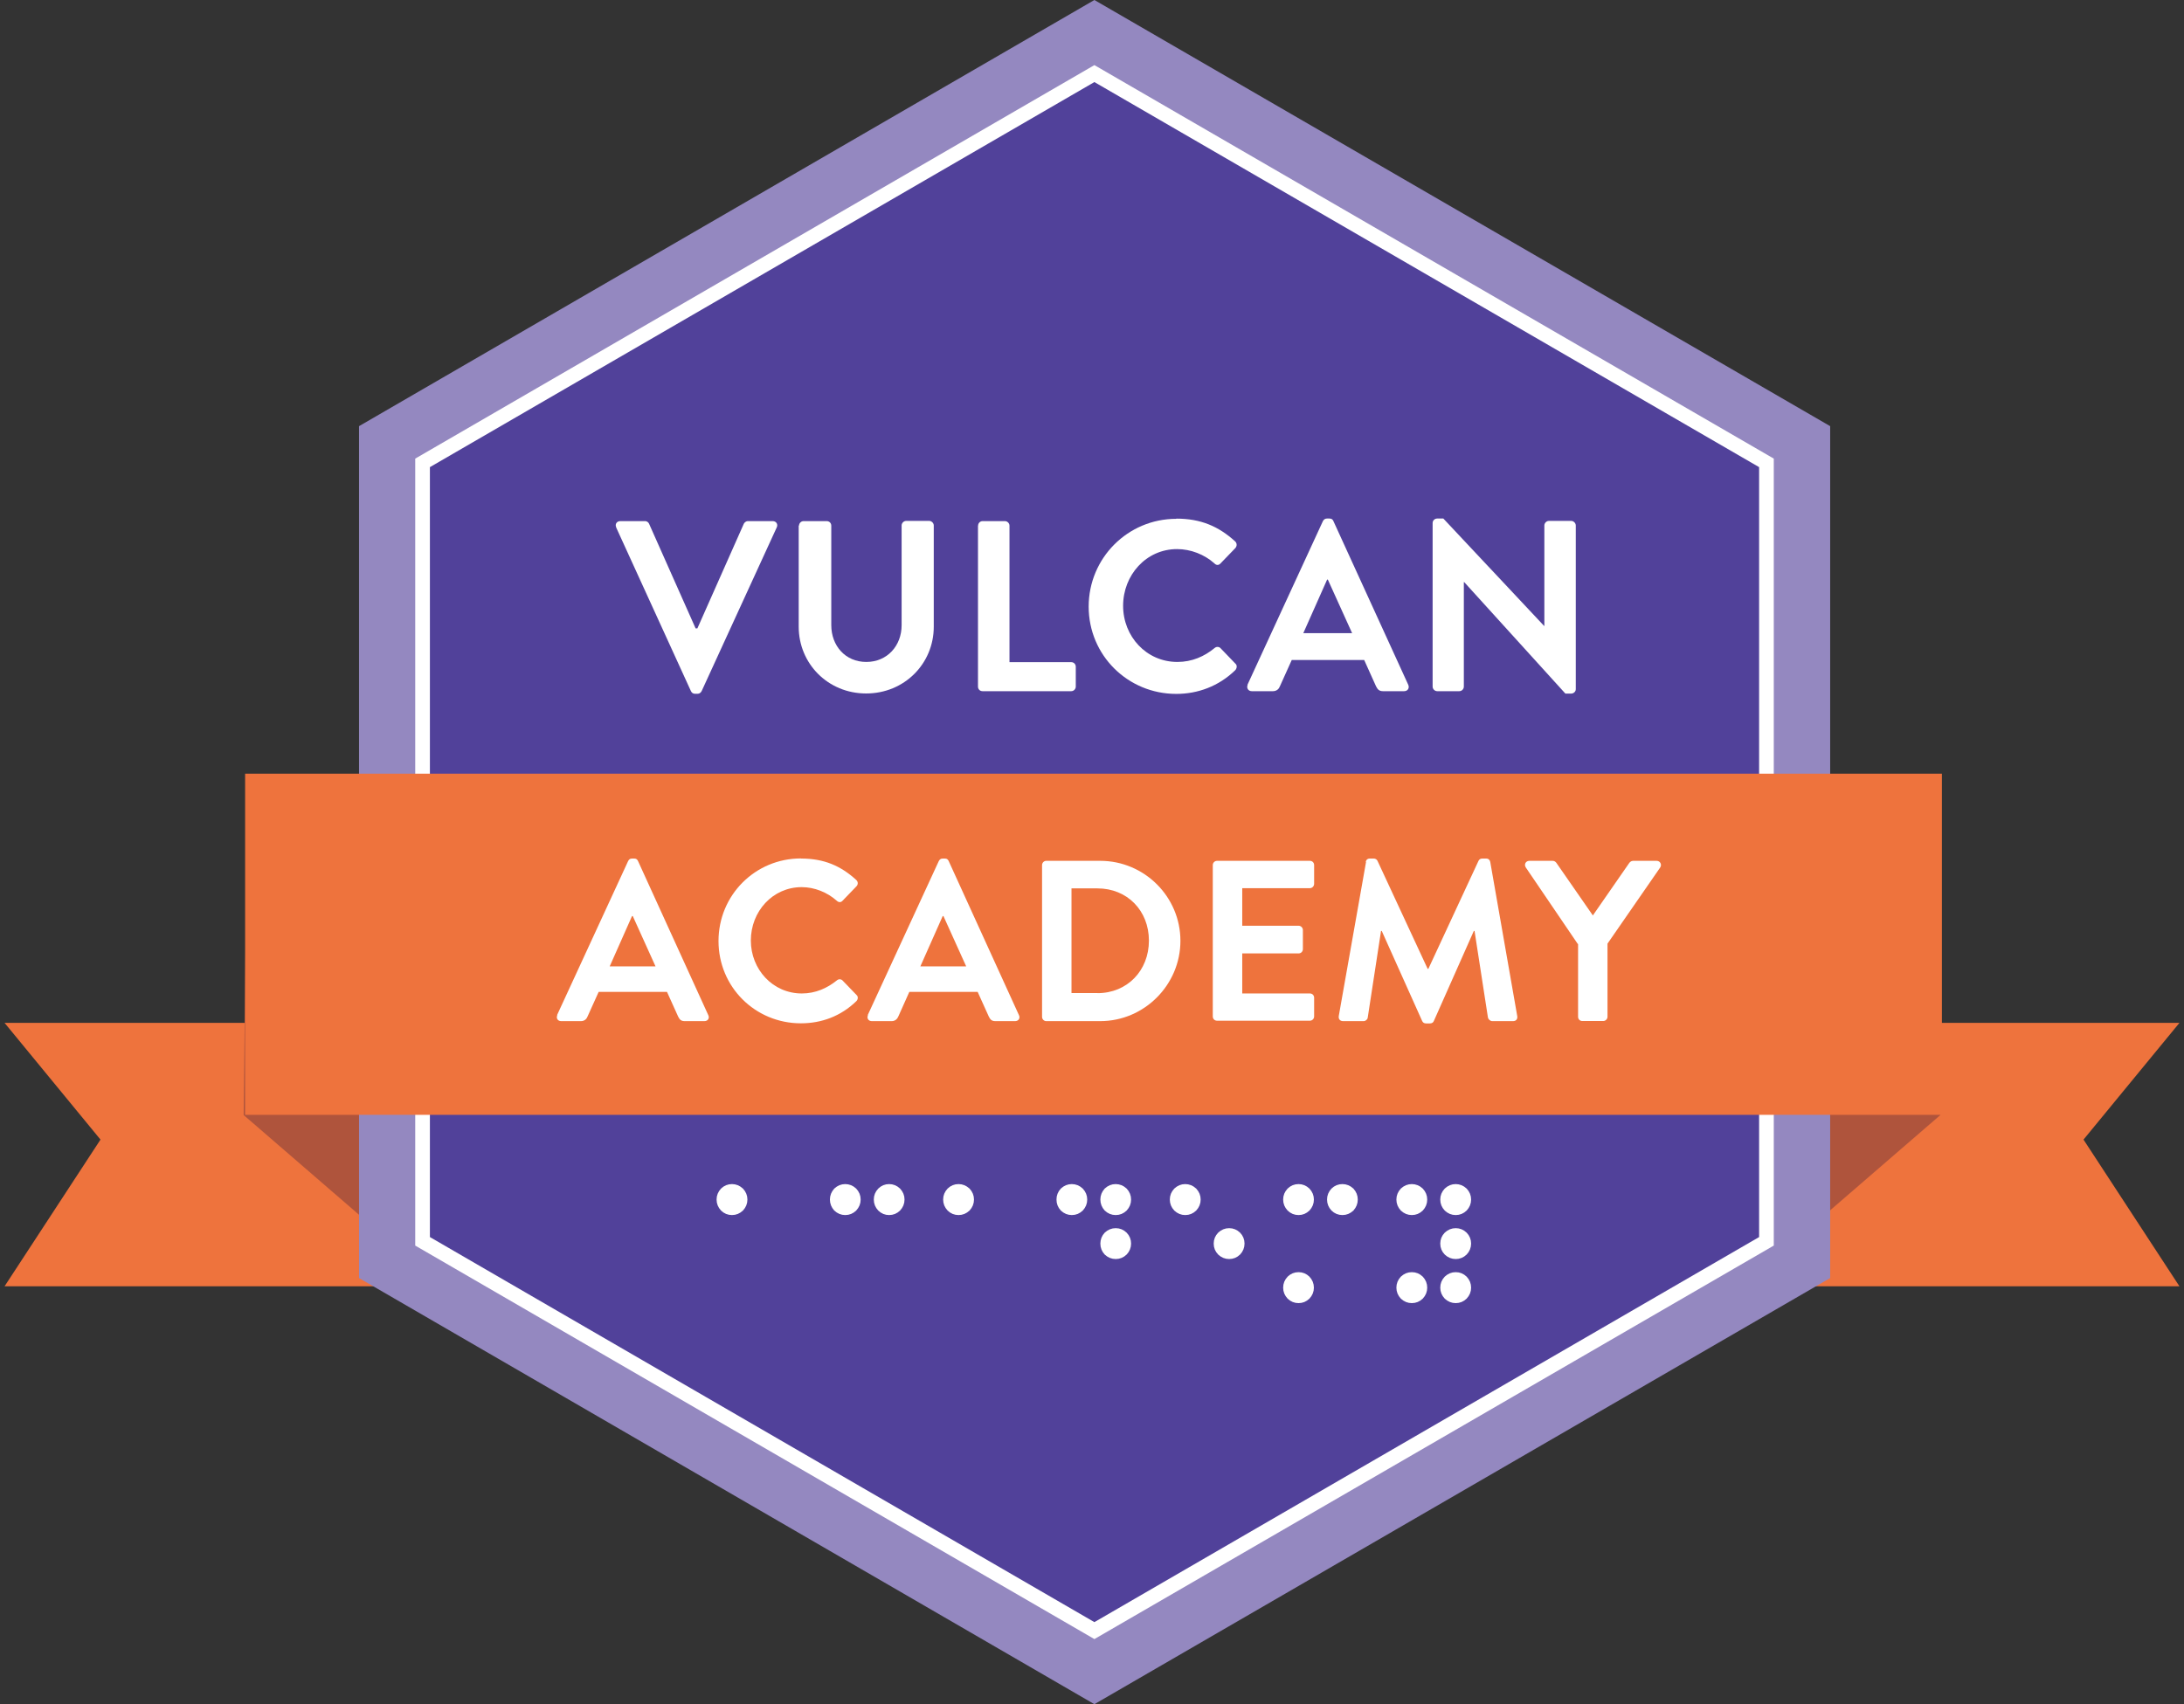
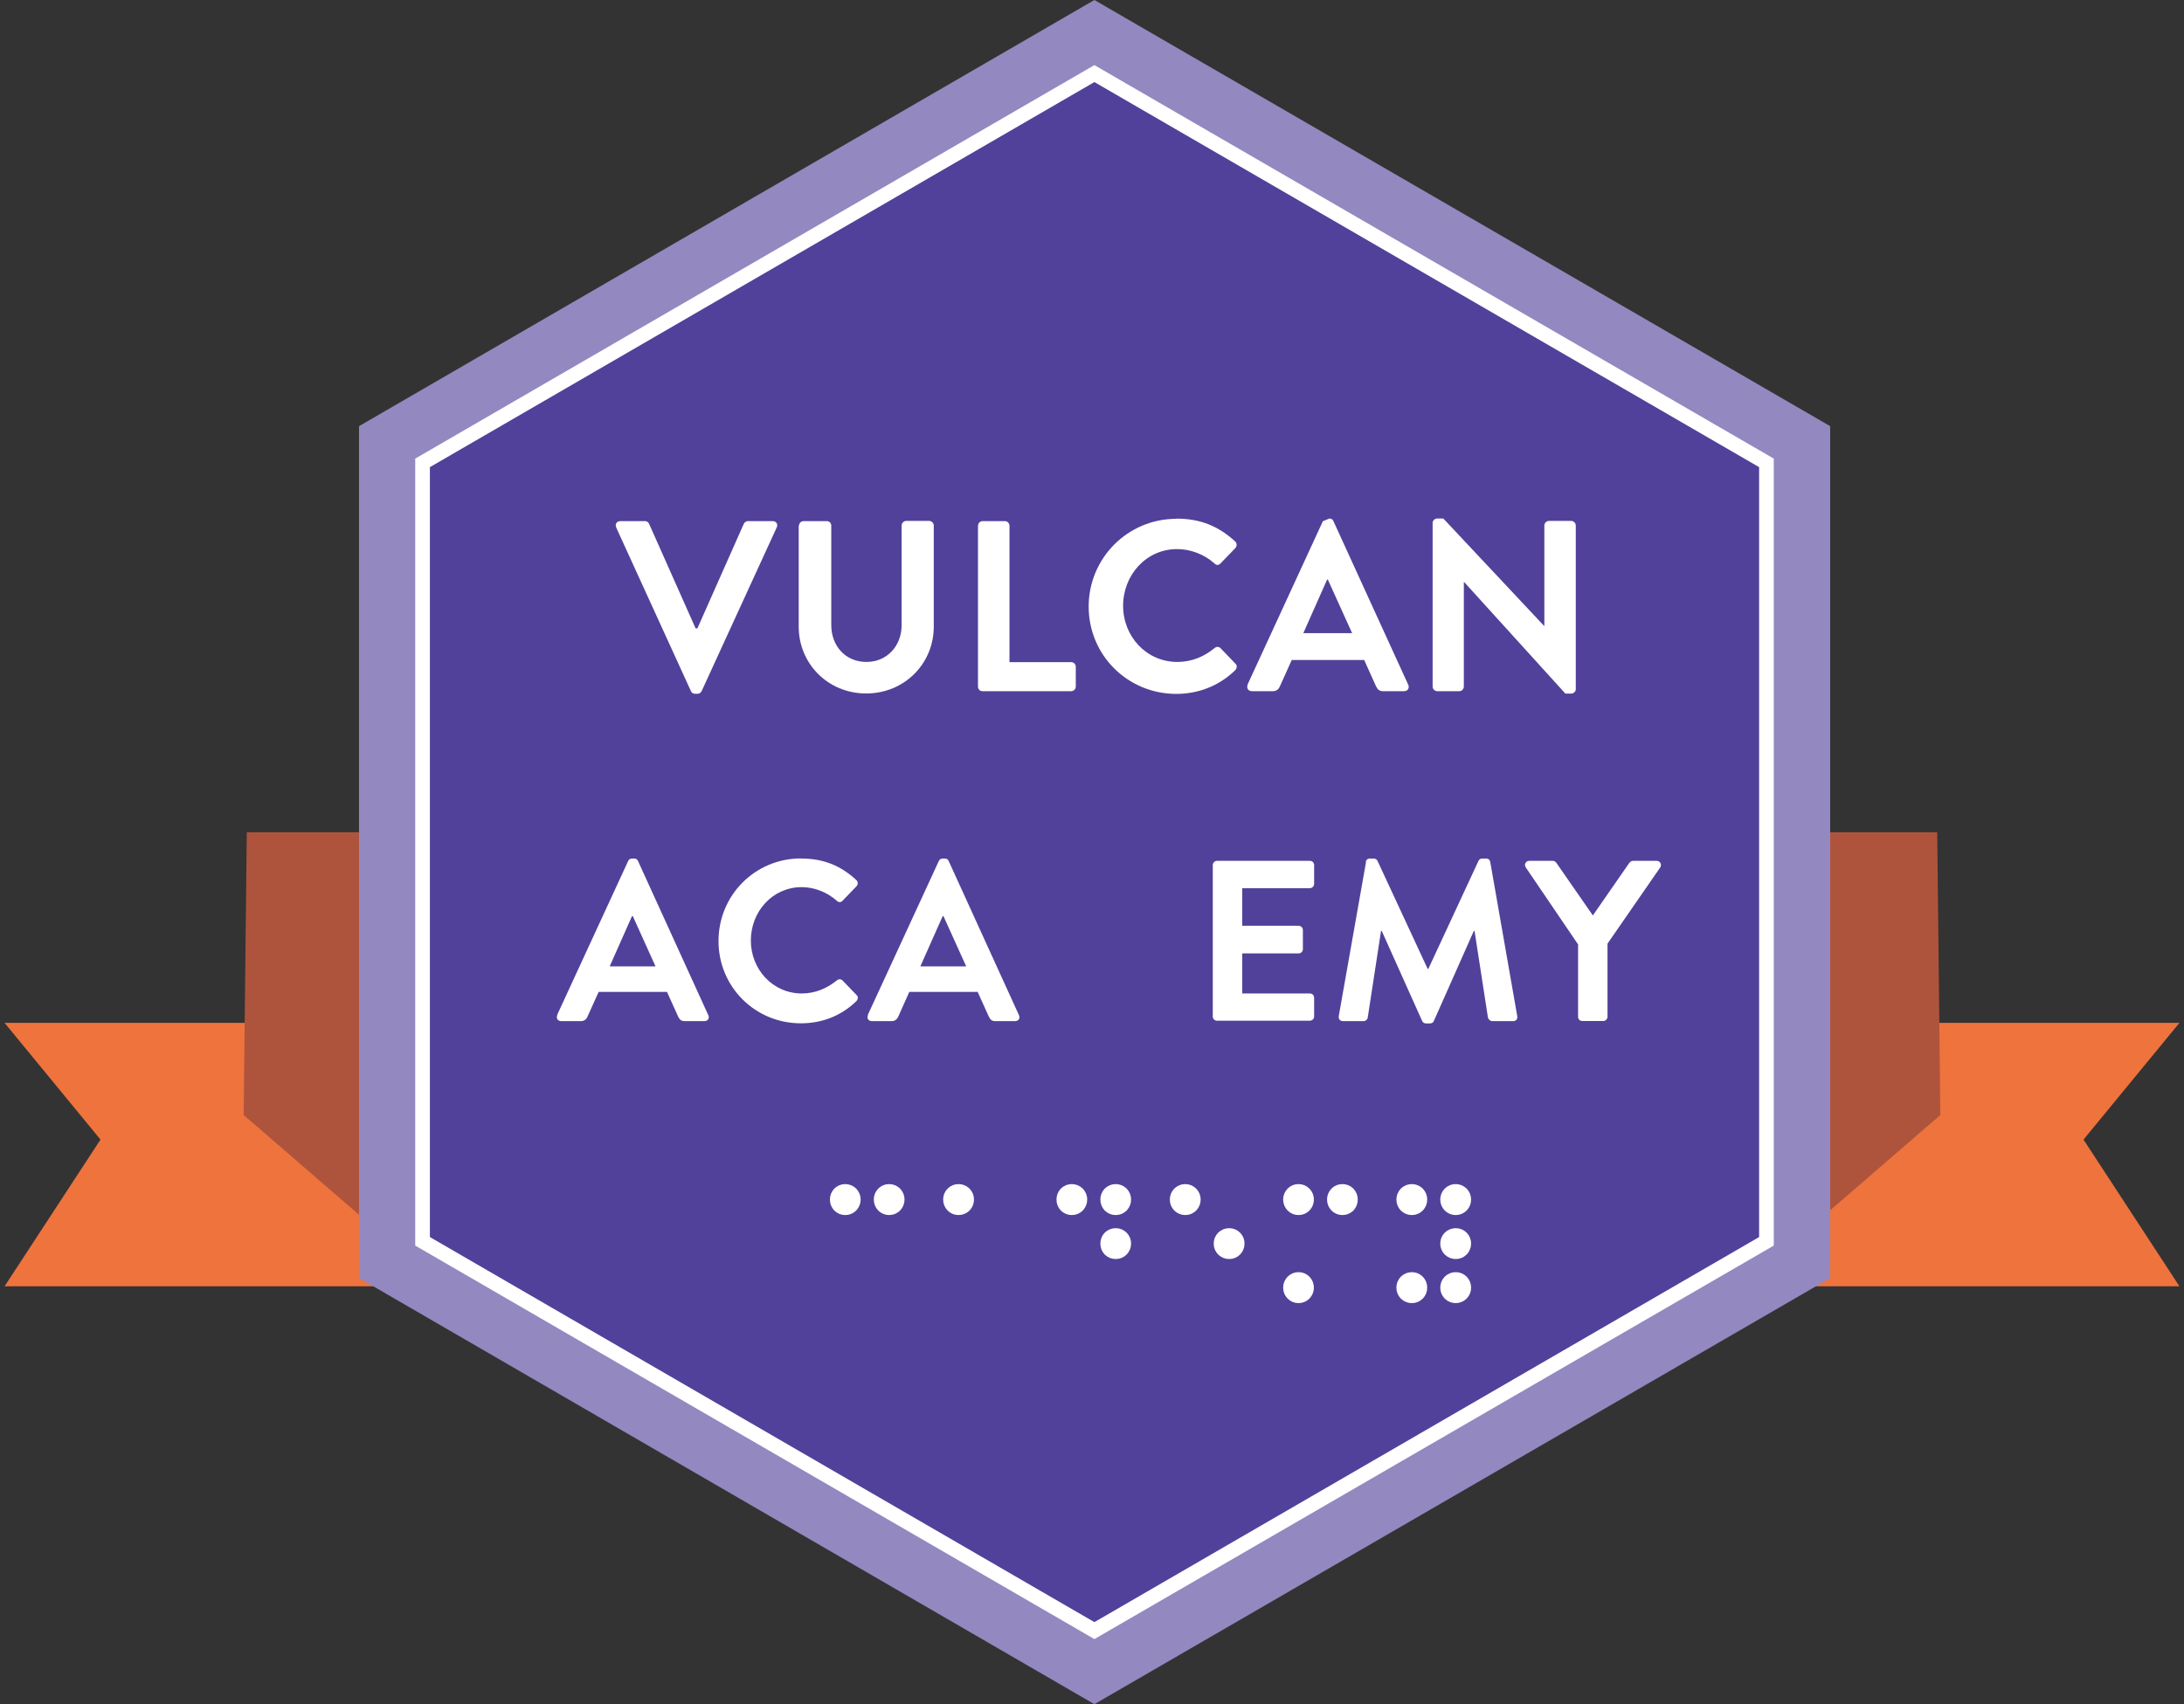
<svg xmlns="http://www.w3.org/2000/svg" width="82px" height="64px" viewBox="0 0 82 64" version="1.1">
  <rect x="0" y="0" width="82" height="64" fill="#333333" stroke="none" />
  <g id="surface1">
    <path style=" stroke:none;fill-rule:nonzero;fill:rgb(93.333%,45.098%,23.922%);fill-opacity:1;" d="M 65.414 48.305 L 81.828 48.305 L 78.227 42.797 L 81.828 38.414 L 65.414 38.414 Z M 65.414 48.305 " />
    <path style=" stroke:none;fill-rule:nonzero;fill:rgb(68.627%,32.941%,23.529%);fill-opacity:1;" d="M 72.852 41.875 L 65.414 48.305 L 65.414 31.254 L 72.734 31.254 Z M 72.852 41.875 " />
    <path style=" stroke:none;fill-rule:nonzero;fill:rgb(93.333%,45.098%,23.922%);fill-opacity:1;" d="M 16.586 48.305 L 0.172 48.305 L 3.773 42.797 L 0.172 38.414 L 16.586 38.414 Z M 16.586 48.305 " />
    <path style=" stroke:none;fill-rule:nonzero;fill:rgb(68.627%,32.941%,23.529%);fill-opacity:1;" d="M 9.148 41.875 L 16.586 48.305 L 16.586 31.254 L 9.266 31.254 Z M 9.148 41.875 " />
    <path style=" stroke:none;fill-rule:nonzero;fill:rgb(58.039%,53.333%,75.294%);fill-opacity:1;" d="M 13.48 16.004 L 41.09 0 L 68.715 16.004 L 68.715 47.996 L 41.09 64 L 13.48 47.996 Z M 13.48 16.004 " />
    <path style=" stroke:none;fill-rule:nonzero;fill:rgb(100%,100%,100%);fill-opacity:1;" d="M 15.59 17.223 L 41.09 2.445 L 66.598 17.223 L 66.598 46.777 L 41.09 61.555 L 15.59 46.777 Z M 15.59 17.223 " />
    <path style=" stroke:none;fill-rule:nonzero;fill:rgb(31.765%,25.49%,60.392%);fill-opacity:1;" d="M 16.141 17.543 L 41.09 3.082 L 66.047 17.543 L 66.047 46.457 L 41.09 60.918 L 16.141 46.457 Z M 16.141 17.543 " />
-     <path style=" stroke:none;fill-rule:nonzero;fill:rgb(93.333%,45.098%,23.922%);fill-opacity:1;" d="M 9.203 29.055 L 72.91 29.055 L 72.91 41.867 L 9.203 41.867 Z M 9.203 29.055 " />
-     <path style="fill-rule:nonzero;fill:rgb(100%,100%,100%);fill-opacity:1;stroke-width:0.5;stroke-linecap:butt;stroke-linejoin:miter;stroke:rgb(100%,100%,100%);stroke-opacity:1;stroke-miterlimit:10;" d="M 51.051 83.058 C 51.27 83.058 51.467 83.138 51.642 83.298 C 51.803 83.472 51.883 83.661 51.883 83.887 C 51.883 84.119 51.803 84.308 51.642 84.483 C 51.467 84.643 51.278 84.723 51.051 84.723 C 50.818 84.723 50.628 84.643 50.46 84.483 C 50.3 84.308 50.219 84.119 50.219 83.887 C 50.219 83.661 50.3 83.472 50.46 83.298 C 50.628 83.138 50.818 83.058 51.051 83.058 Z M 51.051 83.058 " transform="matrix(0.535,0,0,0.537,0.171,0)" />
    <path style="fill-rule:nonzero;fill:rgb(100%,100%,100%);fill-opacity:1;stroke-width:0.5;stroke-linecap:butt;stroke-linejoin:miter;stroke:rgb(100%,100%,100%);stroke-opacity:1;stroke-miterlimit:10;" d="M 58.998 83.058 C 59.217 83.058 59.421 83.138 59.589 83.298 C 59.749 83.472 59.83 83.661 59.83 83.887 C 59.83 84.119 59.749 84.308 59.589 84.483 C 59.421 84.643 59.231 84.723 58.998 84.723 C 58.772 84.723 58.582 84.643 58.407 84.483 C 58.254 84.308 58.173 84.119 58.173 83.887 C 58.173 83.661 58.254 83.472 58.407 83.298 C 58.582 83.138 58.772 83.058 58.998 83.058 Z M 62.077 83.058 C 62.303 83.058 62.5 83.138 62.668 83.298 C 62.829 83.472 62.909 83.661 62.909 83.887 C 62.909 84.119 62.829 84.308 62.668 84.483 C 62.5 84.643 62.311 84.723 62.077 84.723 C 61.851 84.723 61.661 84.643 61.493 84.483 C 61.333 84.308 61.253 84.119 61.253 83.887 C 61.253 83.661 61.333 83.472 61.493 83.298 C 61.661 83.138 61.851 83.058 62.077 83.058 Z M 62.077 83.058 " transform="matrix(0.535,0,0,0.537,0.171,0)" />
    <path style="fill-rule:nonzero;fill:rgb(100%,100%,100%);fill-opacity:1;stroke-width:0.5;stroke-linecap:butt;stroke-linejoin:miter;stroke:rgb(100%,100%,100%);stroke-opacity:1;stroke-miterlimit:10;" d="M 66.952 83.058 C 67.171 83.058 67.368 83.138 67.543 83.298 C 67.703 83.472 67.784 83.661 67.784 83.887 C 67.784 84.119 67.703 84.308 67.543 84.483 C 67.368 84.643 67.178 84.723 66.952 84.723 C 66.718 84.723 66.528 84.643 66.361 84.483 C 66.2 84.308 66.12 84.119 66.12 83.887 C 66.12 83.661 66.2 83.472 66.361 83.298 C 66.528 83.138 66.718 83.058 66.952 83.058 Z M 66.952 83.058 " transform="matrix(0.535,0,0,0.537,0.171,0)" />
    <path style="fill-rule:nonzero;fill:rgb(100%,100%,100%);fill-opacity:1;stroke-width:0.5;stroke-linecap:butt;stroke-linejoin:miter;stroke:rgb(100%,100%,100%);stroke-opacity:1;stroke-miterlimit:10;" d="M 74.898 83.058 C 75.117 83.058 75.321 83.138 75.489 83.298 C 75.65 83.472 75.73 83.661 75.73 83.887 C 75.73 84.119 75.65 84.308 75.489 84.483 C 75.321 84.643 75.132 84.723 74.898 84.723 C 74.672 84.723 74.482 84.643 74.307 84.483 C 74.147 84.308 74.074 84.119 74.074 83.887 C 74.074 83.661 74.147 83.472 74.307 83.298 C 74.482 83.138 74.672 83.058 74.898 83.058 Z M 77.978 83.058 C 78.196 83.058 78.401 83.138 78.569 83.298 C 78.729 83.472 78.809 83.661 78.809 83.887 C 78.809 84.119 78.729 84.308 78.569 84.483 C 78.401 84.643 78.211 84.723 77.978 84.723 C 77.751 84.723 77.562 84.643 77.386 84.483 C 77.233 84.308 77.153 84.119 77.153 83.887 C 77.153 83.661 77.233 83.472 77.386 83.298 C 77.562 83.138 77.751 83.058 77.978 83.058 Z M 78.809 86.97 C 78.809 87.188 78.729 87.392 78.569 87.559 C 78.401 87.719 78.211 87.799 77.978 87.799 C 77.751 87.799 77.562 87.719 77.386 87.559 C 77.233 87.392 77.153 87.203 77.153 86.97 C 77.153 86.737 77.233 86.548 77.386 86.381 C 77.562 86.221 77.751 86.141 77.978 86.141 C 78.211 86.141 78.401 86.221 78.569 86.381 C 78.729 86.548 78.809 86.737 78.809 86.97 Z M 78.809 86.97 " transform="matrix(0.535,0,0,0.537,0.171,0)" />
    <path style="fill-rule:nonzero;fill:rgb(100%,100%,100%);fill-opacity:1;stroke-width:0.5;stroke-linecap:butt;stroke-linejoin:miter;stroke:rgb(100%,100%,100%);stroke-opacity:1;stroke-miterlimit:10;" d="M 82.859 83.058 C 83.078 83.058 83.282 83.138 83.45 83.298 C 83.611 83.472 83.691 83.661 83.691 83.887 C 83.691 84.119 83.611 84.308 83.45 84.483 C 83.282 84.643 83.093 84.723 82.859 84.723 C 82.633 84.723 82.443 84.643 82.268 84.483 C 82.108 84.308 82.027 84.119 82.027 83.887 C 82.027 83.661 82.108 83.472 82.268 83.298 C 82.443 83.138 82.633 83.058 82.859 83.058 Z M 86.77 86.97 C 86.77 87.188 86.69 87.392 86.53 87.559 C 86.362 87.719 86.172 87.799 85.939 87.799 C 85.712 87.799 85.523 87.719 85.348 87.559 C 85.187 87.392 85.107 87.203 85.107 86.97 C 85.107 86.737 85.187 86.548 85.348 86.381 C 85.523 86.221 85.712 86.141 85.939 86.141 C 86.172 86.141 86.362 86.221 86.53 86.381 C 86.69 86.548 86.77 86.737 86.77 86.97 Z M 86.77 86.97 " transform="matrix(0.535,0,0,0.537,0.171,0)" />
    <path style="fill-rule:nonzero;fill:rgb(100%,100%,100%);fill-opacity:1;stroke-width:0.5;stroke-linecap:butt;stroke-linejoin:miter;stroke:rgb(100%,100%,100%);stroke-opacity:1;stroke-miterlimit:10;" d="M 90.813 83.058 C 91.032 83.058 91.229 83.138 91.397 83.298 C 91.557 83.472 91.638 83.661 91.638 83.887 C 91.638 84.119 91.557 84.308 91.397 84.483 C 91.229 84.643 91.039 84.723 90.813 84.723 C 90.58 84.723 90.39 84.643 90.222 84.483 C 90.061 84.308 89.981 84.119 89.981 83.887 C 89.981 83.661 90.061 83.472 90.222 83.298 C 90.39 83.138 90.58 83.058 90.813 83.058 Z M 91.397 89.457 C 91.557 89.631 91.638 89.82 91.638 90.053 C 91.638 90.279 91.557 90.468 91.397 90.642 C 91.229 90.802 91.039 90.882 90.813 90.882 C 90.58 90.882 90.39 90.802 90.222 90.642 C 90.061 90.468 89.981 90.279 89.981 90.053 C 89.981 89.82 90.061 89.631 90.222 89.457 C 90.39 89.297 90.58 89.217 90.813 89.217 C 91.039 89.217 91.229 89.297 91.397 89.457 Z M 93.892 83.058 C 94.111 83.058 94.308 83.138 94.483 83.298 C 94.637 83.472 94.717 83.661 94.717 83.887 C 94.717 84.119 94.637 84.308 94.483 84.483 C 94.308 84.643 94.119 84.723 93.892 84.723 C 93.659 84.723 93.469 84.643 93.301 84.483 C 93.141 84.308 93.061 84.119 93.061 83.887 C 93.061 83.661 93.141 83.472 93.301 83.298 C 93.469 83.138 93.659 83.058 93.892 83.058 Z M 93.892 83.058 " transform="matrix(0.535,0,0,0.537,0.171,0)" />
    <path style="fill-rule:nonzero;fill:rgb(100%,100%,100%);fill-opacity:1;stroke-width:0.5;stroke-linecap:butt;stroke-linejoin:miter;stroke:rgb(100%,100%,100%);stroke-opacity:1;stroke-miterlimit:10;" d="M 98.76 83.058 C 98.978 83.058 99.183 83.138 99.351 83.298 C 99.511 83.472 99.591 83.661 99.591 83.887 C 99.591 84.119 99.511 84.308 99.351 84.483 C 99.183 84.643 98.993 84.723 98.76 84.723 C 98.533 84.723 98.344 84.643 98.168 84.483 C 98.008 84.308 97.928 84.119 97.928 83.887 C 97.928 83.661 98.008 83.472 98.168 83.298 C 98.344 83.138 98.533 83.058 98.76 83.058 Z M 99.351 89.457 C 99.511 89.631 99.591 89.82 99.591 90.053 C 99.591 90.279 99.511 90.468 99.351 90.642 C 99.183 90.802 98.993 90.882 98.76 90.882 C 98.533 90.882 98.344 90.802 98.168 90.642 C 98.008 90.468 97.928 90.279 97.928 90.053 C 97.928 89.82 98.008 89.631 98.168 89.457 C 98.344 89.297 98.533 89.217 98.76 89.217 C 98.993 89.217 99.183 89.297 99.351 89.457 Z M 101.839 83.058 C 102.058 83.058 102.262 83.138 102.43 83.298 C 102.591 83.472 102.671 83.661 102.671 83.887 C 102.671 84.119 102.591 84.308 102.43 84.483 C 102.262 84.643 102.072 84.723 101.839 84.723 C 101.613 84.723 101.423 84.643 101.248 84.483 C 101.087 84.308 101.007 84.119 101.007 83.887 C 101.007 83.661 101.087 83.472 101.248 83.298 C 101.423 83.138 101.613 83.058 101.839 83.058 Z M 102.671 86.97 C 102.671 87.188 102.591 87.392 102.43 87.559 C 102.262 87.719 102.072 87.799 101.839 87.799 C 101.613 87.799 101.423 87.719 101.248 87.559 C 101.087 87.392 101.007 87.203 101.007 86.97 C 101.007 86.737 101.087 86.548 101.248 86.381 C 101.423 86.221 101.613 86.141 101.839 86.141 C 102.072 86.141 102.262 86.221 102.43 86.381 C 102.591 86.548 102.671 86.737 102.671 86.97 Z M 102.43 89.457 C 102.591 89.631 102.671 89.82 102.671 90.053 C 102.671 90.279 102.591 90.468 102.43 90.642 C 102.262 90.802 102.072 90.882 101.839 90.882 C 101.613 90.882 101.423 90.802 101.248 90.642 C 101.087 90.468 101.007 90.279 101.007 90.053 C 101.007 89.82 101.087 89.631 101.248 89.457 C 101.423 89.297 101.613 89.217 101.839 89.217 C 102.072 89.217 102.262 89.297 102.43 89.457 Z M 102.43 89.457 " transform="matrix(0.535,0,0,0.537,0.171,0)" />
    <path style=" stroke:none;fill-rule:nonzero;fill:rgb(100%,100%,100%);fill-opacity:1;" d="M 23.137 19.805 C 23.082 19.688 23.152 19.57 23.293 19.57 L 24.219 19.57 C 24.297 19.57 24.352 19.625 24.371 19.672 L 26.117 23.598 L 26.184 23.598 L 27.926 19.672 C 27.945 19.629 28.004 19.57 28.082 19.57 L 29.008 19.57 C 29.145 19.57 29.219 19.688 29.164 19.805 L 26.344 25.953 C 26.316 26.004 26.27 26.055 26.188 26.055 L 26.098 26.055 C 26.016 26.055 25.969 26.012 25.941 25.953 L 23.133 19.805 Z M 23.137 19.805 " />
    <path style=" stroke:none;fill-rule:nonzero;fill:rgb(100%,100%,100%);fill-opacity:1;" d="M 30 19.742 C 30 19.648 30.078 19.57 30.172 19.57 L 31.039 19.57 C 31.141 19.57 31.211 19.648 31.211 19.742 L 31.211 23.477 C 31.211 24.25 31.738 24.859 32.527 24.859 C 33.312 24.859 33.852 24.25 33.852 23.48 L 33.852 19.734 C 33.852 19.645 33.93 19.562 34.023 19.562 L 34.887 19.562 C 34.977 19.562 35.059 19.645 35.059 19.734 L 35.059 23.535 C 35.059 24.922 33.957 26.043 32.52 26.043 C 31.086 26.043 29.988 24.922 29.988 23.535 L 29.988 19.734 Z M 30 19.742 " />
    <path style=" stroke:none;fill-rule:nonzero;fill:rgb(100%,100%,100%);fill-opacity:1;" d="M 36.723 19.742 C 36.723 19.648 36.797 19.57 36.895 19.57 L 37.73 19.57 C 37.82 19.57 37.902 19.648 37.902 19.742 L 37.902 24.867 L 40.219 24.867 C 40.32 24.867 40.391 24.945 40.391 25.039 L 40.391 25.785 C 40.391 25.875 40.316 25.957 40.219 25.957 L 36.891 25.957 C 36.785 25.957 36.719 25.875 36.719 25.785 L 36.719 19.742 Z M 36.723 19.742 " />
    <path style=" stroke:none;fill-rule:nonzero;fill:rgb(100%,100%,100%);fill-opacity:1;" d="M 44.168 19.477 C 45.09 19.477 45.754 19.77 46.371 20.328 C 46.449 20.402 46.449 20.508 46.379 20.586 L 45.824 21.16 C 45.758 21.234 45.668 21.234 45.598 21.16 C 45.219 20.82 44.703 20.621 44.195 20.621 C 43.027 20.621 42.168 21.602 42.168 22.75 C 42.168 23.898 43.039 24.859 44.207 24.859 C 44.754 24.859 45.219 24.652 45.598 24.34 C 45.672 24.273 45.77 24.285 45.824 24.34 L 46.387 24.926 C 46.461 24.988 46.438 25.109 46.375 25.172 C 45.754 25.773 44.973 26.059 44.164 26.059 C 42.344 26.059 40.875 24.609 40.875 22.781 C 40.875 20.957 42.344 19.484 44.164 19.484 Z M 44.168 19.477 " />
-     <path style=" stroke:none;fill-rule:nonzero;fill:rgb(100%,100%,100%);fill-opacity:1;" d="M 46.836 25.719 L 49.668 19.574 C 49.695 19.52 49.742 19.473 49.82 19.473 L 49.914 19.473 C 50.004 19.473 50.043 19.516 50.066 19.574 L 52.875 25.719 C 52.926 25.84 52.855 25.957 52.719 25.957 L 51.926 25.957 C 51.793 25.957 51.727 25.902 51.664 25.773 L 51.219 24.785 L 48.5 24.785 L 48.055 25.773 C 48.02 25.867 47.938 25.957 47.793 25.957 L 47 25.957 C 46.867 25.957 46.793 25.84 46.844 25.719 Z M 50.766 23.777 L 49.855 21.766 L 49.828 21.766 L 48.934 23.777 Z M 50.766 23.777 " />
+     <path style=" stroke:none;fill-rule:nonzero;fill:rgb(100%,100%,100%);fill-opacity:1;" d="M 46.836 25.719 L 49.668 19.574 L 49.914 19.473 C 50.004 19.473 50.043 19.516 50.066 19.574 L 52.875 25.719 C 52.926 25.84 52.855 25.957 52.719 25.957 L 51.926 25.957 C 51.793 25.957 51.727 25.902 51.664 25.773 L 51.219 24.785 L 48.5 24.785 L 48.055 25.773 C 48.02 25.867 47.938 25.957 47.793 25.957 L 47 25.957 C 46.867 25.957 46.793 25.84 46.844 25.719 Z M 50.766 23.777 L 49.855 21.766 L 49.828 21.766 L 48.934 23.777 Z M 50.766 23.777 " />
    <path style=" stroke:none;fill-rule:nonzero;fill:rgb(100%,100%,100%);fill-opacity:1;" d="M 53.789 19.641 C 53.789 19.547 53.867 19.473 53.961 19.473 L 54.191 19.473 L 57.977 23.508 L 57.984 23.508 L 57.984 19.734 C 57.984 19.645 58.062 19.562 58.156 19.562 L 58.992 19.562 C 59.082 19.562 59.164 19.645 59.164 19.734 L 59.164 25.883 C 59.164 25.973 59.082 26.047 58.992 26.047 L 58.773 26.047 L 54.973 21.859 L 54.961 21.859 L 54.961 25.785 C 54.961 25.875 54.887 25.957 54.789 25.957 L 53.961 25.957 C 53.867 25.957 53.789 25.875 53.789 25.785 Z M 53.789 19.641 " />
    <path style=" stroke:none;fill-rule:nonzero;fill:rgb(100%,100%,100%);fill-opacity:1;" d="M 20.914 38.125 L 23.582 32.34 C 23.609 32.285 23.648 32.242 23.727 32.242 L 23.812 32.242 C 23.898 32.242 23.93 32.285 23.957 32.34 L 26.594 38.125 C 26.648 38.238 26.578 38.348 26.449 38.348 L 25.707 38.348 C 25.578 38.348 25.52 38.297 25.461 38.176 L 25.043 37.25 L 22.477 37.25 L 22.059 38.176 C 22.027 38.262 21.949 38.348 21.812 38.348 L 21.07 38.348 C 20.941 38.348 20.871 38.238 20.926 38.125 Z M 24.613 36.293 L 23.758 34.402 L 23.73 34.402 L 22.891 36.293 Z M 24.613 36.293 " />
    <path style=" stroke:none;fill-rule:nonzero;fill:rgb(100%,100%,100%);fill-opacity:1;" d="M 30.074 32.242 C 30.941 32.242 31.566 32.516 32.145 33.043 C 32.223 33.113 32.223 33.215 32.156 33.285 L 31.633 33.828 C 31.574 33.895 31.488 33.895 31.418 33.828 C 31.059 33.508 30.578 33.316 30.102 33.316 C 29.004 33.316 28.191 34.234 28.191 35.32 C 28.191 36.406 29.016 37.309 30.105 37.309 C 30.621 37.309 31.059 37.109 31.418 36.82 C 31.488 36.758 31.578 36.766 31.633 36.82 L 32.16 37.367 C 32.23 37.426 32.215 37.539 32.152 37.598 C 31.566 38.168 30.836 38.43 30.07 38.43 C 28.355 38.43 26.977 37.066 26.977 35.34 C 26.977 33.617 28.355 32.238 30.07 32.238 Z M 30.074 32.242 " />
    <path style=" stroke:none;fill-rule:nonzero;fill:rgb(100%,100%,100%);fill-opacity:1;" d="M 32.578 38.125 L 35.246 32.34 C 35.273 32.285 35.316 32.242 35.391 32.242 L 35.477 32.242 C 35.562 32.242 35.594 32.285 35.621 32.34 L 38.258 38.125 C 38.312 38.238 38.242 38.348 38.113 38.348 L 37.371 38.348 C 37.242 38.348 37.184 38.297 37.125 38.176 L 36.707 37.25 L 34.141 37.25 L 33.727 38.176 C 33.691 38.262 33.613 38.348 33.48 38.348 L 32.734 38.348 C 32.605 38.348 32.535 38.238 32.59 38.125 Z M 36.277 36.293 L 35.422 34.402 L 35.395 34.402 L 34.555 36.293 Z M 36.277 36.293 " />
-     <path style=" stroke:none;fill-rule:nonzero;fill:rgb(100%,100%,100%);fill-opacity:1;" d="M 39.125 32.488 C 39.125 32.402 39.195 32.328 39.281 32.328 L 41.309 32.328 C 42.965 32.328 44.32 33.676 44.32 35.332 C 44.32 36.984 42.965 38.348 41.309 38.348 L 39.281 38.348 C 39.195 38.348 39.125 38.273 39.125 38.188 Z M 41.207 37.297 C 42.32 37.297 43.137 36.453 43.137 35.324 C 43.137 34.195 42.32 33.363 41.207 33.363 L 40.23 33.363 L 40.23 37.293 L 41.207 37.293 Z M 41.207 37.297 " />
    <path style=" stroke:none;fill-rule:nonzero;fill:rgb(100%,100%,100%);fill-opacity:1;" d="M 45.535 32.488 C 45.535 32.402 45.605 32.328 45.695 32.328 L 49.18 32.328 C 49.277 32.328 49.34 32.402 49.34 32.488 L 49.34 33.191 C 49.34 33.277 49.27 33.355 49.18 33.355 L 46.641 33.355 L 46.641 34.766 L 48.758 34.766 C 48.844 34.766 48.918 34.84 48.918 34.926 L 48.918 35.641 C 48.918 35.738 48.844 35.805 48.758 35.805 L 46.641 35.805 L 46.641 37.309 L 49.18 37.309 C 49.277 37.309 49.34 37.383 49.34 37.469 L 49.34 38.172 C 49.34 38.258 49.27 38.332 49.18 38.332 L 45.695 38.332 C 45.598 38.332 45.535 38.258 45.535 38.172 L 45.535 32.477 Z M 45.535 32.488 " />
    <path style=" stroke:none;fill-rule:nonzero;fill:rgb(100%,100%,100%);fill-opacity:1;" d="M 51.277 32.371 C 51.289 32.301 51.336 32.242 51.434 32.242 L 51.574 32.242 C 51.641 32.242 51.691 32.273 51.719 32.328 L 53.602 36.383 L 53.629 36.383 L 55.512 32.328 C 55.539 32.273 55.582 32.242 55.656 32.242 L 55.797 32.242 C 55.891 32.242 55.941 32.301 55.953 32.371 L 56.965 38.152 C 56.988 38.27 56.922 38.348 56.809 38.348 L 56.027 38.348 C 55.953 38.348 55.883 38.281 55.867 38.219 L 55.363 34.961 L 55.336 34.961 L 53.836 38.34 C 53.82 38.391 53.766 38.434 53.691 38.434 L 53.539 38.434 C 53.461 38.434 53.418 38.391 53.395 38.34 L 51.879 34.961 L 51.852 34.961 L 51.352 38.219 C 51.344 38.281 51.277 38.348 51.199 38.348 L 50.426 38.348 C 50.316 38.348 50.246 38.273 50.266 38.152 L 51.289 32.371 Z M 51.277 32.371 " />
    <path style=" stroke:none;fill-rule:nonzero;fill:rgb(100%,100%,100%);fill-opacity:1;" d="M 59.238 35.449 L 57.285 32.574 C 57.215 32.461 57.285 32.328 57.422 32.328 L 58.297 32.328 C 58.367 32.328 58.41 32.371 58.434 32.402 L 59.805 34.379 L 61.176 32.402 C 61.203 32.371 61.246 32.328 61.316 32.328 L 62.199 32.328 C 62.336 32.328 62.402 32.469 62.336 32.574 L 60.355 35.438 L 60.355 38.184 C 60.355 38.27 60.281 38.344 60.195 38.344 L 59.41 38.344 C 59.312 38.344 59.25 38.27 59.25 38.184 L 59.25 35.449 Z M 59.238 35.449 " />
  </g>
</svg>